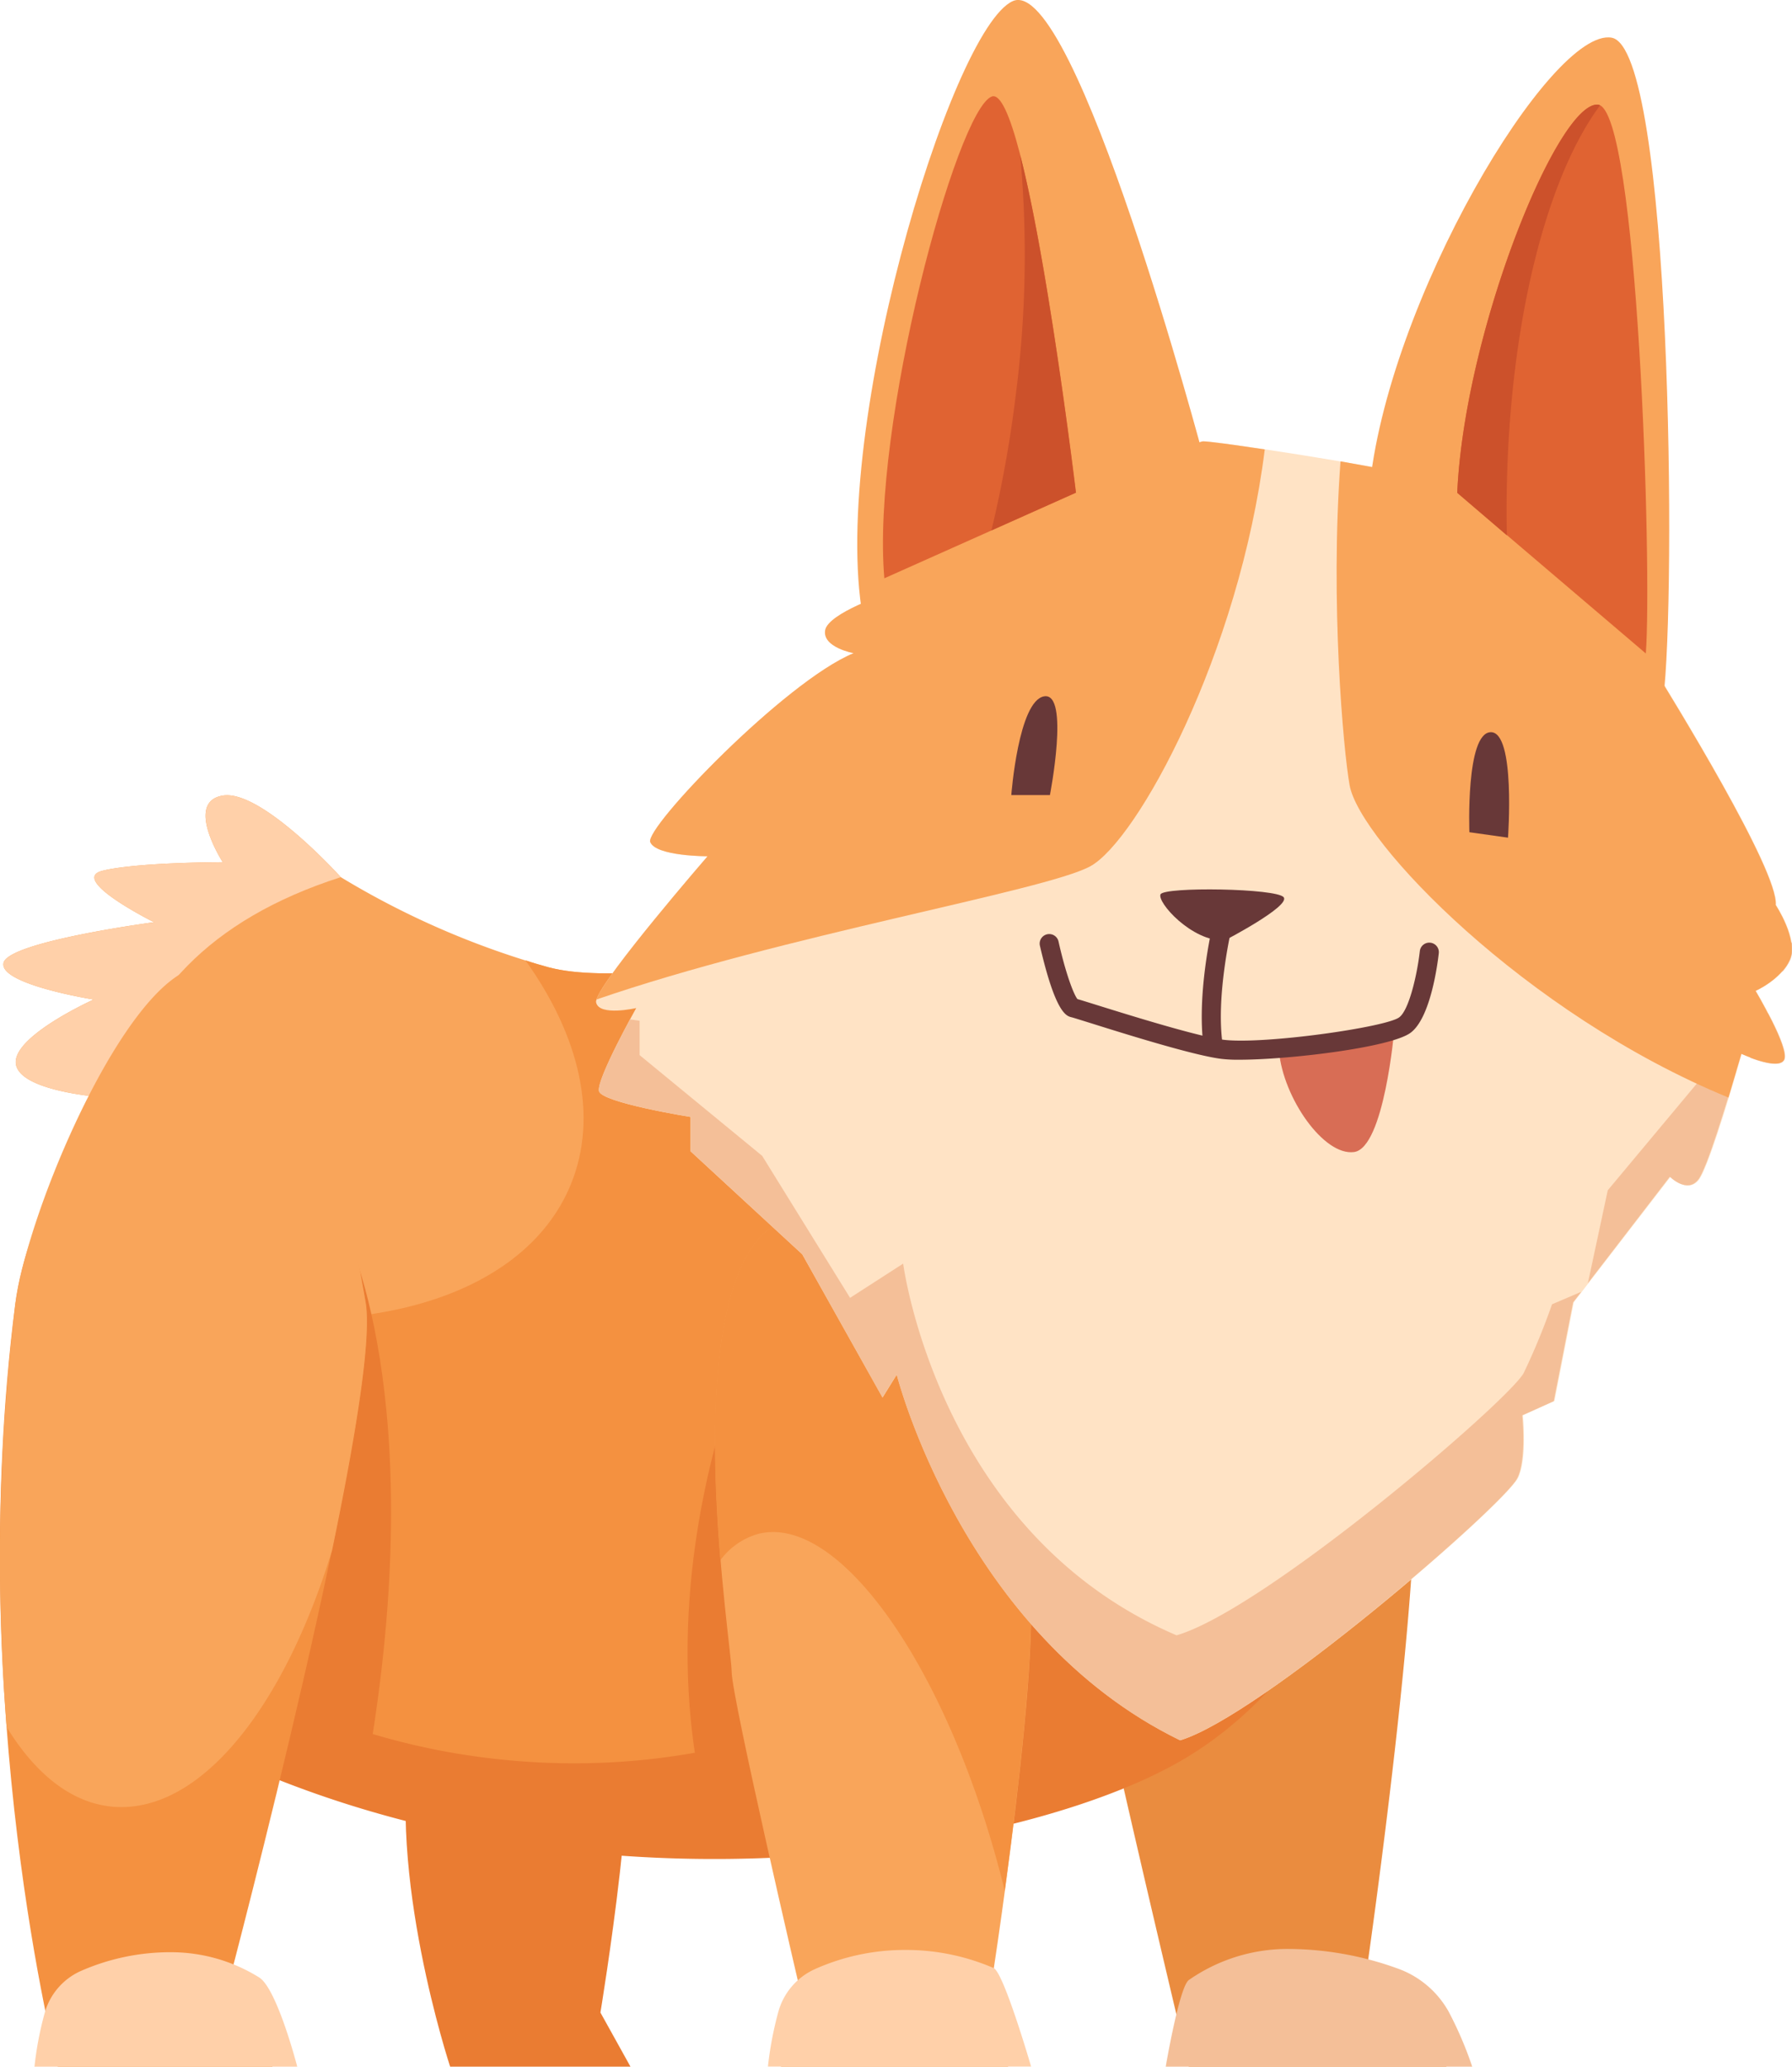
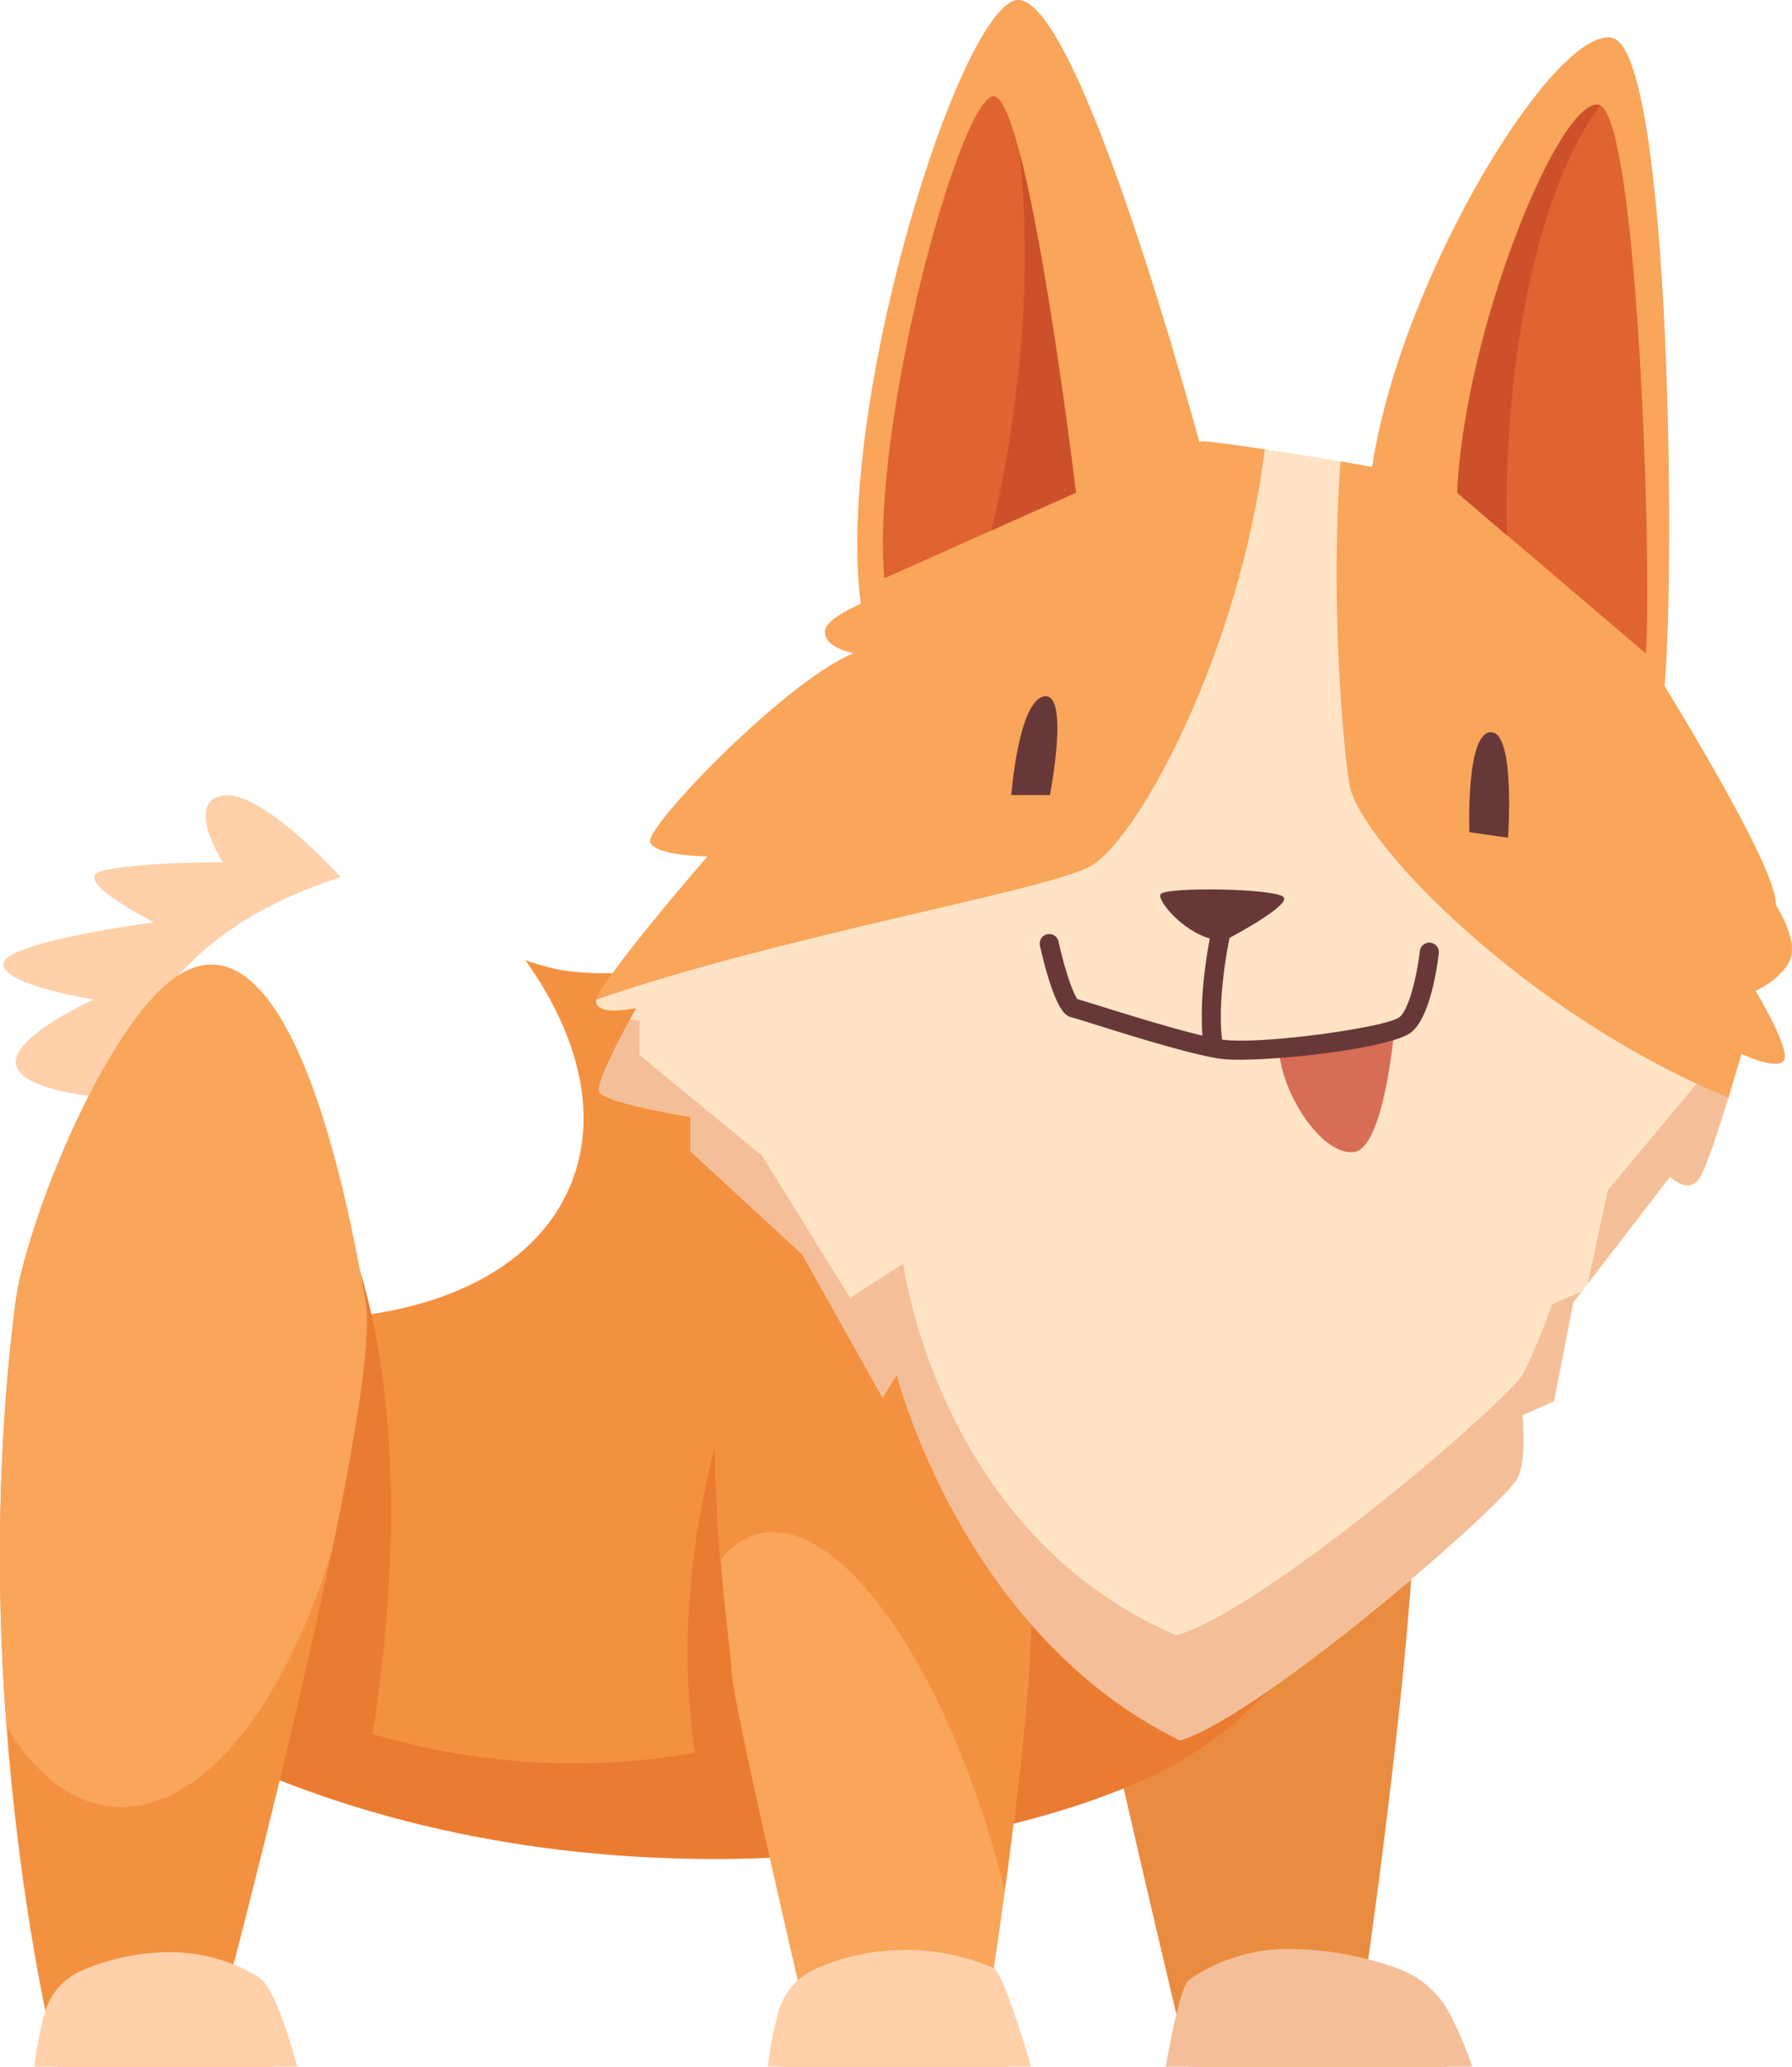
<svg xmlns="http://www.w3.org/2000/svg" viewBox="0 0 252.4 291.12">
  <defs>
    <style>.cls-1{fill:#ea8c3f;}.cls-2{fill:#ea7c32;}.cls-3{fill:#f9a55a;}.cls-4{fill:#ffd0a9;}.cls-5{fill:#f49140;}.cls-6{fill:#f4bf98;}.cls-7{fill:#ffe3c5;}.cls-8{fill:#e06332;}.cls-9{fill:#d86d55;}.cls-10{fill:#683838;}.cls-11{fill:#cc512b;}</style>
  </defs>
  <g id="Layer_2" data-name="Layer 2">
    <g id="Layer_2-2" data-name="Layer 2">
      <path class="cls-1" d="M203.73,291.12H167.44s-14.22-59.58-14.22-63.21,41.44-39.93,45.37-27.22c3.41,11-6.05,76.52-6.05,76.52A20.4,20.4,0,0,1,203.73,291.12Z" />
-       <path class="cls-2" d="M88.8,291.12H63.4S54.32,263.6,58,244.54s25.71-6.95,29.34-3.32-2.77,42.28-2.77,42.28Z" />
-       <path class="cls-3" d="M33.76,248.47c52.32,20.27,111.6,10.59,133.68-2.41s28.13-38.42,28.13-38.42l-56.86-80.15s-45.37,13-61.4,8.78A117.66,117.66,0,0,1,48,123.56s-11.19-12.4-16.63-11.49,0,9.38,0,9.38-12.1,0-16.94,1.21,7.26,7.25,7.26,7.25S1.09,132.64.49,135.66s12.7,5.14,12.7,5.14-12.1,5.45-10.89,9.38,13.91,4.54,13.91,4.54Z" />
      <path class="cls-4" d="M48,123.56s-11.19-12.4-16.63-11.49,0,9.38,0,9.38-12.1,0-16.94,1.21,7.26,7.25,7.26,7.25S1.09,132.64.49,135.66s12.7,5.14,12.7,5.14-12.1,5.45-10.89,9.38,13.91,4.54,13.91,4.54C19.68,140.48,29.29,129.57,48,123.56Z" />
      <path class="cls-5" d="M138.71,127.49s-45.37,13-61.4,8.78c-1.12-.3-2.22-.62-3.31-1,7.61,10.63,10.34,21.94,6.4,31.57-6.84,16.72-31.56,23-58.83,16.47l12.19,65.11c52.32,20.27,111.6,10.59,133.68-2.41s28.13-38.42,28.13-38.42Z" />
      <path class="cls-2" d="M169.23,170.53c-.09,2-.24,4-.49,6.06-5.76,45.52-50.74,77.32-100.45,71a97.54,97.54,0,0,1-37-12.52l2.51,13.37c51.41,22.79,110.79,12.41,132.87-.6s28.94-40.23,28.94-40.23Z" />
      <path class="cls-2" d="M48.34,172.85s12.59,23.71,3.36,76.23l-11.52-1.61Z" />
      <path class="cls-2" d="M108.56,182.14s-18.15,34.68-9.27,72.18h19.35Z" />
      <path class="cls-3" d="M142,291.12H110s.61-6.35,2.73-10.59c0,0-9.68-41.43-9.68-45.06s-7.26-48.39,3.93-61.1,34.18,36.9,37.5,45.37-5.27,62.58-5.27,62.58Z" />
      <path class="cls-5" d="M106.84,216.06c11.56-2.86,27,19.44,34.56,49.81,0,.16.07.32.11.48,2.27-16.68,5.09-41.14,2.94-46.61-3.32-8.47-26.31-58.07-37.5-45.37-7.29,8.28-6.75,30.16-5.49,45.41A10,10,0,0,1,106.84,216.06Z" />
      <path class="cls-4" d="M127.51,274.68a31,31,0,0,0-12.82,2.74,9.32,9.32,0,0,0-5.07,6,49.92,49.92,0,0,0-1.46,7.69h37.07s-3.85-13.25-5.28-13.88A31.08,31.08,0,0,0,127.51,274.68Z" />
      <path class="cls-6" d="M181.37,274.54a45.62,45.62,0,0,1,15.5,2.76,13.37,13.37,0,0,1,7.17,6.07,52.57,52.57,0,0,1,3.32,7.75H164.19s1.91-11.23,3.25-12.2A24.31,24.31,0,0,1,181.37,274.54Z" />
      <path class="cls-7" d="M166.23,245.15c-30.65-14.92-39.92-51.52-39.92-51.52l-2,3.23L113,176.69,97.27,162.18v-4.84s-12.5-2-12.9-3.63S89.61,142,89.61,142s-5.24,1.21-5.65-.8,15.73-20.57,15.73-20.57-7.26,0-8.07-2S110.58,96,120.26,92c0,0-4.44-.81-4-3.23s8.88-5.24,8.88-5.24,42.34-21.37,44.36-21.37,25.4,3.62,29.43,4.83,30.25,21,33.47,26.22,18.15,29.44,17.75,34.27c0,0,3.22,4.84,2,7.67s-4.83,4.43-4.83,4.43,4.83,8.07,4,9.68-6-.81-6-.81-4.44,15.73-6.05,17.75-4-.41-4-.41l-13.61,17.65-2.72,13.91-4.44,2s.64,6.26-.71,8.87C211.67,212.19,177.6,241.71,166.23,245.15Z" />
      <path class="cls-6" d="M251,136.93a6.41,6.41,0,0,0,1.17-1.77,4.41,4.41,0,0,0,.19-2.46C252.08,133.43,251.58,135,251,136.93Z" />
      <path class="cls-6" d="M241.38,149.78l-14.93,17.89-2.8,13.09,11.54-15s2.42,2.42,4,.41c1.22-1.52,4-10.84,5.35-15.33C243,151.23,241.38,149.78,241.38,149.78Z" />
      <path class="cls-6" d="M218.6,183.73a94.34,94.34,0,0,1-4,9.7c-2.24,4-36.41,33.29-48.88,36.93C132.12,216,127.21,178,127.21,178l-7.48,4.82-12.38-20L90.09,148.63v-4.84l-1.35-.19c-1.57,2.91-4.68,8.9-4.37,10.11.4,1.61,12.9,3.63,12.9,3.63v4.84L113,176.69l11.29,20.17,2-3.23s9.27,36.6,39.92,51.52c11.37-3.44,45.44-33,47.48-36.9,1.35-2.61.71-8.87.71-8.87l4.44-2,2.72-13.91,1.16-1.5Z" />
      <path class="cls-6" d="M246.49,149c1.6.61,4.27,1.41,4.83.3.47-1-1-4.14-2.31-6.6A66.27,66.27,0,0,1,246.49,149Z" />
      <path class="cls-3" d="M153.53,122.05c6.62-3.57,21-29.91,24.61-58.74-4.41-.67-7.95-1.14-8.68-1.14-2,0-44.36,21.37-44.36,21.37s-8.47,2.82-8.88,5.24,4,3.23,4,3.23c-9.68,4-29.44,24.6-28.64,26.61s8.07,2,8.07,2S85.08,137.45,84,140.8C110.28,131.73,147,125.55,153.53,122.05Z" />
      <path class="cls-3" d="M190.09,110.61c1.41,7.89,24.64,32.18,53.36,44,1-3.37,1.82-6.16,1.82-6.16s5.24,2.42,6,.81-4-9.68-4-9.68,3.63-1.61,4.83-4.43-2-7.67-2-7.67c.4-4.83-14.52-29-17.75-34.27s-29.43-25-33.47-26.22c-1.46-.43-5.46-1.19-10.07-2C187.33,84.83,189.21,105.73,190.09,110.61Z" />
      <path class="cls-3" d="M142.64.16c-8.77,3.94-26.32,62.31-20.87,88l47.79-23.59S151.41-3.77,142.64.16Z" />
      <path class="cls-8" d="M139.68,13.6c-4.93,1.89-17,46.36-15.12,67.86l27-12.06S144.61,11.7,139.68,13.6Z" />
      <path class="cls-3" d="M227,5.31c-8.47-1.52-31.76,37.2-34.18,64.11l41.44,29C236.09,84.55,235.49,6.82,227,5.31Z" />
      <path class="cls-9" d="M180.14,148.06c.61,6.66,6.35,14.82,10.59,14.22S196.39,145,196.39,145Z" />
      <path class="cls-10" d="M174.55,149.28a20.42,20.42,0,0,1-2.42-.11c-3.71-.42-13.24-3.39-18.36-5-1.39-.43-2.58-.81-2.84-.87-.73-.18-2.25-.54-4.46-10.08a1.34,1.34,0,1,1,2.62-.6c1,4.48,2.13,7.46,2.67,8.12.44.12,1.3.39,2.81.86,4.68,1.46,14.41,4.49,17.87,4.88,5.68.65,22.68-1.76,24.62-3.16,1.4-1,2.55-6.07,2.92-9.34a1.34,1.34,0,1,1,2.67.3c-.17,1.51-1.16,9.16-4,11.22S181.54,149.28,174.55,149.28Z" />
      <path class="cls-10" d="M147.88,112h-5.44s1-13.31,4.63-13.91S147.88,112,147.88,112Z" />
      <path class="cls-10" d="M212.4,118l-5.44-.77s-.53-14,3-14.09S212.4,118,212.4,118Z" />
      <path class="cls-10" d="M170.86,148.6a1.35,1.35,0,0,1-1.33-1.15c-1-7.23,1.14-16.64,1.24-17a1.35,1.35,0,1,1,2.62.61c0,.09-2.15,9.32-1.19,16a1.36,1.36,0,0,1-1.14,1.53Z" />
      <path class="cls-10" d="M172.46,132.5c-4.67.09-9.52-5.43-9-6.52s16.42-.86,17.35.42S172.46,132.5,172.46,132.5Z" />
      <path class="cls-8" d="M225.06,14.74c-5.62-.44-18.79,31.9-19.81,54.68l26.56,22.63C232.72,80.22,230.68,15.18,225.06,14.74Z" />
      <path class="cls-11" d="M212.2,72c0-25,5.36-46.64,13.17-57.16a.94.94,0,0,0-.31-.1c-5.62-.44-18.79,31.9-19.81,54.68l7,6C212.21,74.26,212.2,73.13,212.2,72Z" />
      <path class="cls-5" d="M38.38,291.12H8.14s-13.2-50.81-6-107.37c3.31-25.92,37.81-67.62,49.34-.3,2.38,13.91-19.26,95.86-19.26,95.86Z" />
      <path class="cls-3" d="M51.5,183.45c-6.09-35.55-15.42-53-26.34-46.09-9.76,6.15-21.44,34.16-23,46.39A298,298,0,0,0,.93,243.27c4.62,7.56,10.58,11.77,17.29,11.24,11.47-.9,22.2-15.4,28.55-36.11C50.06,202.56,52.37,188.51,51.5,183.45Z" />
      <path class="cls-4" d="M24.09,275a31.33,31.33,0,0,0-12.81,2.69,9.17,9.17,0,0,0-5,5.92,47.64,47.64,0,0,0-1.43,7.56H41.88s-2.82-10.95-5.35-12.6A23.5,23.5,0,0,0,24.09,275Z" />
      <path class="cls-11" d="M143.69,21.83a154.41,154.41,0,0,1-.62,33.8,170.07,170.07,0,0,1-3.43,19.09l11.89-5.32S147.69,37.38,143.69,21.83Z" />
    </g>
  </g>
</svg>